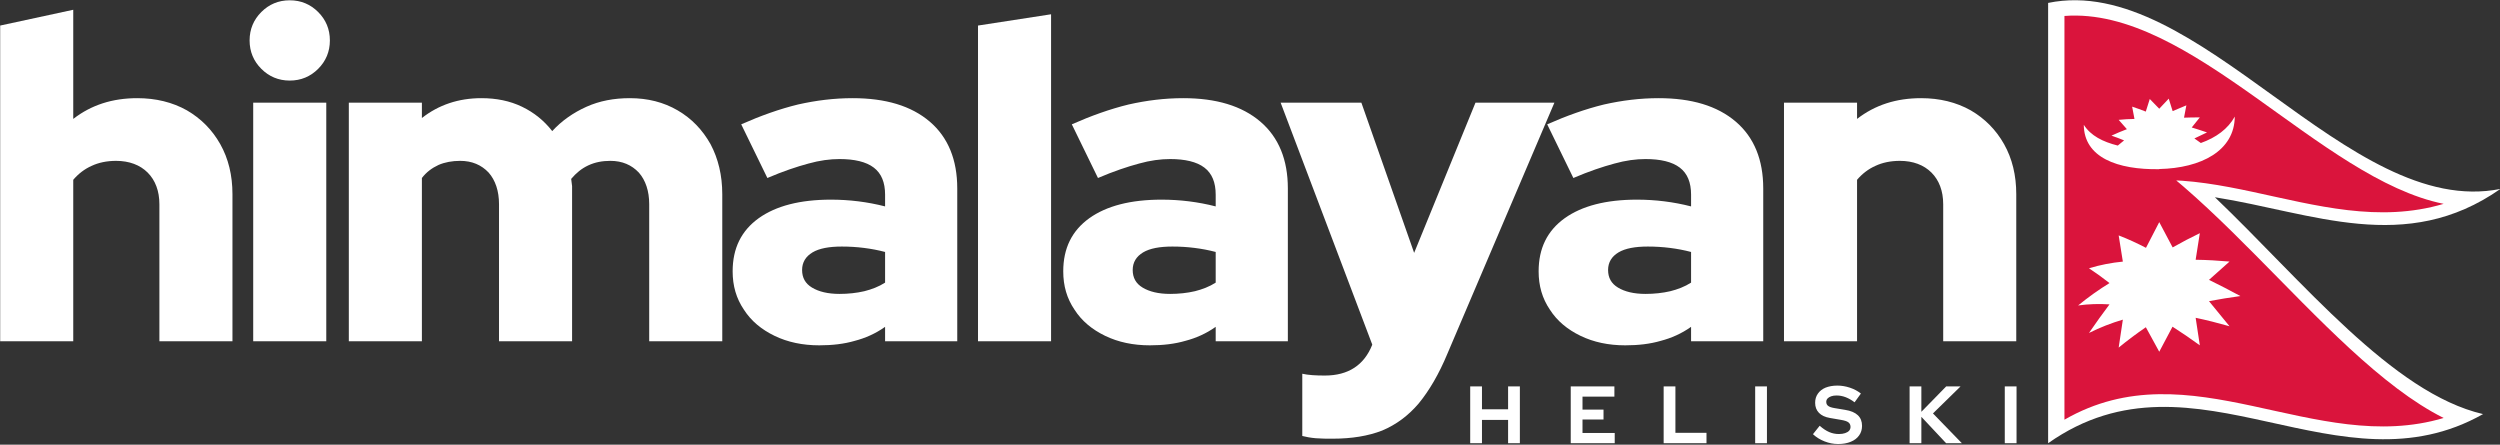
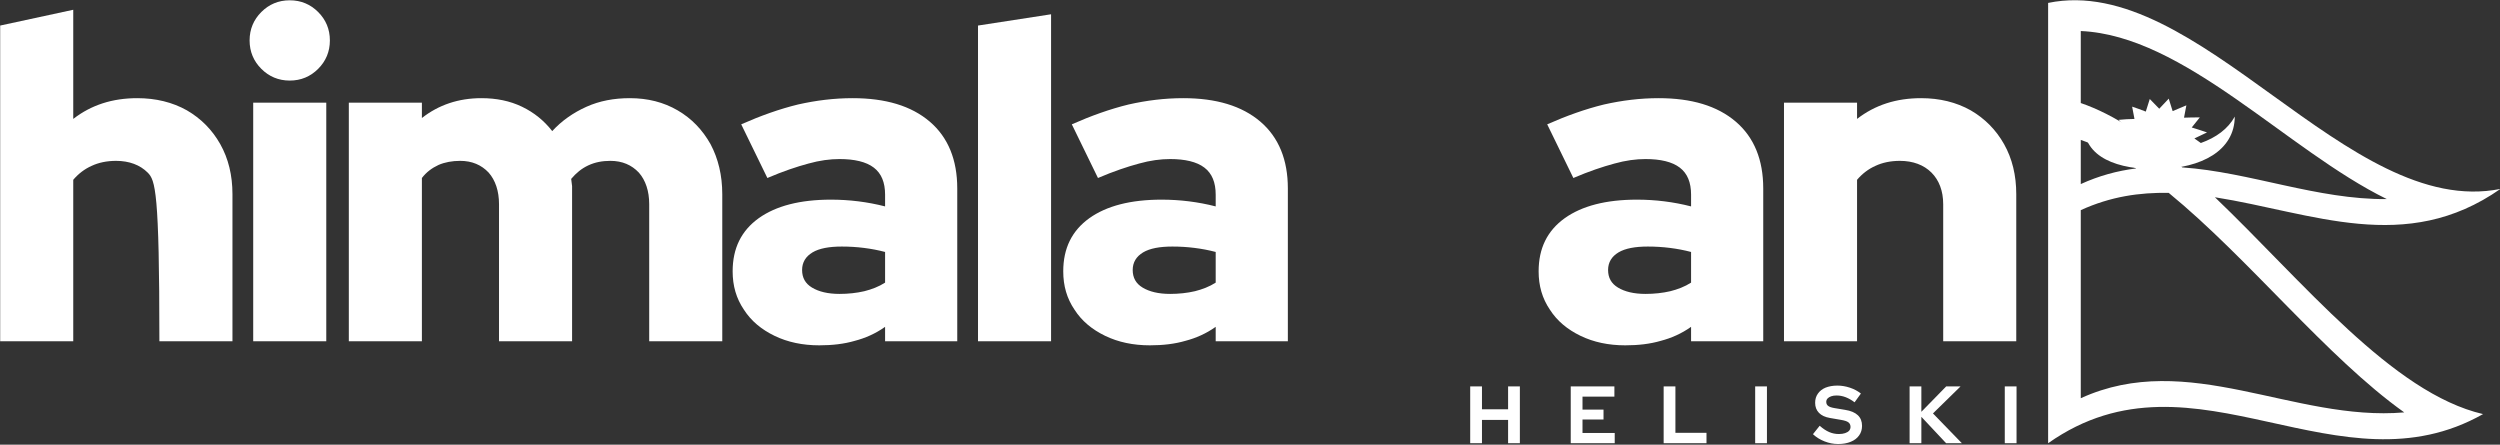
<svg xmlns="http://www.w3.org/2000/svg" width="100%" height="100%" viewBox="0 0 1400 249" version="1.1" xml:space="preserve" style="fill-rule:evenodd;clip-rule:evenodd;stroke-linejoin:round;stroke-miterlimit:2;">
  <rect x="0" y="0" width="1400" height="249" fill="#333333" stroke="none" />
  <g transform="matrix(1,0,0,1,-300,-875.929)">
    <g transform="matrix(1,0,0,1,-4200,0)">
      <g transform="matrix(1.129,0,0,1.129,4030.44,100.379)">
        <g transform="matrix(1,0,0,1,0.203,-117.423)">
          <g transform="matrix(1.677,0,0,1.677,19.309,-1624.26)">
            <g transform="matrix(24,0,0,24,669.709,1579.28)">
              <path d="M0.063,-0L0.063,-0.7L0.208,-0.7L0.208,-0.418L0.53,-0.418L0.53,-0.7L0.675,-0.7L0.675,-0L0.53,-0L0.53,-0.287L0.208,-0.287L0.208,-0L0.063,-0Z" style="fill:white;fill-rule:nonzero;" />
            </g>
            <g transform="matrix(24,0,0,24,699.445,1579.28)">
              <path d="M0.063,-0L0.063,-0.7L0.601,-0.7L0.601,-0.574L0.208,-0.574L0.208,-0.414L0.467,-0.414L0.467,-0.292L0.208,-0.292L0.208,-0.126L0.605,-0.126L0.605,-0L0.063,-0Z" style="fill:white;fill-rule:nonzero;" />
            </g>
            <g transform="matrix(24,0,0,24,726.925,1579.28)">
              <path d="M0.063,-0L0.063,-0.7L0.208,-0.7L0.208,-0.128L0.591,-0.128L0.591,-0L0.063,-0Z" style="fill:white;fill-rule:nonzero;" />
            </g>
            <g transform="matrix(24,0,0,24,753.997,1579.28)">
              <rect x="0.063" y="-0.7" width="0.145" height="0.7" style="fill:white;fill-rule:nonzero;" />
            </g>
            <g transform="matrix(24,0,0,24,772.525,1579.28)">
              <path d="M0.313,0.01C0.256,0.01 0.201,-0.001 0.147,-0.022C0.093,-0.043 0.045,-0.072 0.003,-0.111L0.086,-0.215C0.127,-0.179 0.166,-0.153 0.204,-0.137C0.241,-0.121 0.281,-0.113 0.323,-0.113C0.352,-0.113 0.378,-0.117 0.399,-0.124C0.42,-0.131 0.437,-0.141 0.449,-0.154C0.46,-0.167 0.466,-0.183 0.466,-0.201C0.466,-0.225 0.457,-0.244 0.44,-0.257C0.423,-0.27 0.393,-0.28 0.351,-0.287L0.212,-0.311C0.153,-0.321 0.108,-0.342 0.077,-0.374C0.046,-0.406 0.03,-0.447 0.03,-0.498C0.03,-0.541 0.041,-0.579 0.064,-0.611C0.086,-0.643 0.118,-0.668 0.159,-0.685C0.2,-0.701 0.248,-0.71 0.305,-0.71C0.356,-0.71 0.408,-0.701 0.459,-0.684C0.51,-0.667 0.555,-0.643 0.594,-0.612L0.516,-0.504C0.443,-0.56 0.369,-0.588 0.295,-0.588C0.269,-0.588 0.246,-0.585 0.227,-0.578C0.208,-0.571 0.193,-0.562 0.183,-0.551C0.172,-0.539 0.167,-0.525 0.167,-0.509C0.167,-0.488 0.175,-0.471 0.19,-0.46C0.205,-0.448 0.231,-0.439 0.267,-0.433L0.399,-0.411C0.469,-0.4 0.521,-0.378 0.556,-0.345C0.591,-0.312 0.608,-0.268 0.608,-0.214C0.608,-0.169 0.596,-0.129 0.572,-0.096C0.548,-0.062 0.514,-0.036 0.47,-0.018C0.425,0.001 0.373,0.01 0.313,0.01Z" style="fill:white;fill-rule:nonzero;" />
            </g>
            <g transform="matrix(24,0,0,24,799.669,1579.28)">
              <path d="M0.063,-0L0.063,-0.7L0.208,-0.7L0.208,-0.387L0.514,-0.7L0.691,-0.7L0.351,-0.367L0.707,-0L0.513,-0L0.208,-0.325L0.208,-0L0.063,-0Z" style="fill:white;fill-rule:nonzero;" />
            </g>
            <g transform="matrix(24,0,0,24,827.821,1579.28)">
              <rect x="0.063" y="-0.7" width="0.145" height="0.7" style="fill:white;fill-rule:nonzero;" />
            </g>
          </g>
          <g transform="matrix(1.1,0,0,1.1,-22.842,403.132)">
            <g transform="matrix(203.376,0,0,203.376,388.593,518.636)">
-               <path d="M0.05,-0L0.05,-0.7L0.212,-0.735L0.212,-0.493C0.252,-0.524 0.299,-0.539 0.354,-0.539C0.395,-0.539 0.432,-0.53 0.464,-0.512C0.495,-0.494 0.52,-0.469 0.538,-0.437C0.556,-0.405 0.565,-0.368 0.565,-0.326L0.565,-0L0.403,-0L0.403,-0.304C0.403,-0.333 0.394,-0.357 0.377,-0.374C0.36,-0.391 0.336,-0.4 0.307,-0.4C0.286,-0.4 0.268,-0.396 0.253,-0.389C0.237,-0.382 0.223,-0.371 0.212,-0.358L0.212,-0L0.05,-0Z" style="fill:white;fill-rule:nonzero;" />
+               <path d="M0.05,-0L0.05,-0.7L0.212,-0.735L0.212,-0.493C0.252,-0.524 0.299,-0.539 0.354,-0.539C0.395,-0.539 0.432,-0.53 0.464,-0.512C0.495,-0.494 0.52,-0.469 0.538,-0.437C0.556,-0.405 0.565,-0.368 0.565,-0.326L0.565,-0L0.403,-0C0.403,-0.333 0.394,-0.357 0.377,-0.374C0.36,-0.391 0.336,-0.4 0.307,-0.4C0.286,-0.4 0.268,-0.396 0.253,-0.389C0.237,-0.382 0.223,-0.371 0.212,-0.358L0.212,-0L0.05,-0Z" style="fill:white;fill-rule:nonzero;" />
            </g>
            <g transform="matrix(203.376,0,0,203.376,502.687,518.636)">
              <path d="M0.05,-0L0.05,-0.529L0.212,-0.529L0.212,-0L0.05,-0ZM0.131,-0.578C0.106,-0.578 0.085,-0.587 0.068,-0.604C0.051,-0.621 0.042,-0.642 0.042,-0.667C0.042,-0.692 0.051,-0.713 0.068,-0.73C0.085,-0.747 0.106,-0.756 0.131,-0.756C0.156,-0.756 0.177,-0.747 0.194,-0.73C0.211,-0.713 0.22,-0.692 0.22,-0.667C0.22,-0.642 0.211,-0.621 0.194,-0.604C0.177,-0.587 0.156,-0.578 0.131,-0.578Z" style="fill:white;fill-rule:nonzero;" />
            </g>
            <g transform="matrix(203.376,0,0,203.376,545.803,518.636)">
              <path d="M0.05,-0L0.05,-0.529L0.212,-0.529L0.212,-0.495C0.249,-0.524 0.293,-0.539 0.344,-0.539C0.377,-0.539 0.407,-0.533 0.434,-0.52C0.461,-0.507 0.483,-0.489 0.501,-0.466C0.522,-0.489 0.548,-0.507 0.577,-0.52C0.606,-0.533 0.638,-0.539 0.673,-0.539C0.713,-0.539 0.748,-0.53 0.779,-0.512C0.81,-0.494 0.834,-0.469 0.852,-0.437C0.869,-0.405 0.878,-0.368 0.878,-0.326L0.878,-0L0.716,-0L0.716,-0.304C0.716,-0.333 0.708,-0.357 0.693,-0.374C0.677,-0.391 0.656,-0.4 0.63,-0.4C0.612,-0.4 0.596,-0.397 0.581,-0.39C0.566,-0.383 0.554,-0.373 0.543,-0.36C0.544,-0.355 0.544,-0.349 0.545,-0.344C0.545,-0.338 0.545,-0.332 0.545,-0.326L0.545,-0L0.383,-0L0.383,-0.304C0.383,-0.333 0.375,-0.357 0.36,-0.374C0.344,-0.391 0.323,-0.4 0.297,-0.4C0.279,-0.4 0.263,-0.397 0.249,-0.391C0.234,-0.384 0.222,-0.375 0.212,-0.362L0.212,-0L0.05,-0Z" style="fill:white;fill-rule:nonzero;" />
            </g>
            <g transform="matrix(203.376,0,0,203.376,723.554,518.636)">
              <path d="M0.219,0.009C0.182,0.009 0.149,0.002 0.12,-0.012C0.091,-0.026 0.068,-0.045 0.052,-0.07C0.035,-0.095 0.027,-0.123 0.027,-0.155C0.027,-0.206 0.046,-0.245 0.085,-0.273C0.123,-0.3 0.176,-0.314 0.245,-0.314C0.286,-0.314 0.326,-0.309 0.365,-0.299L0.365,-0.325C0.365,-0.352 0.357,-0.372 0.34,-0.385C0.323,-0.398 0.297,-0.404 0.264,-0.404C0.243,-0.404 0.22,-0.401 0.195,-0.394C0.169,-0.387 0.139,-0.377 0.104,-0.362L0.046,-0.481C0.089,-0.5 0.131,-0.515 0.172,-0.525C0.212,-0.534 0.252,-0.539 0.293,-0.539C0.366,-0.539 0.423,-0.522 0.464,-0.487C0.505,-0.452 0.525,-0.402 0.525,-0.339L0.525,-0L0.365,-0L0.365,-0.032C0.344,-0.017 0.321,-0.007 0.298,-0.001C0.274,0.006 0.248,0.009 0.219,0.009ZM0.181,-0.158C0.181,-0.141 0.188,-0.128 0.203,-0.119C0.218,-0.11 0.238,-0.105 0.264,-0.105C0.283,-0.105 0.302,-0.107 0.319,-0.111C0.335,-0.115 0.351,-0.121 0.365,-0.13L0.365,-0.198C0.35,-0.202 0.334,-0.205 0.318,-0.207C0.302,-0.209 0.286,-0.21 0.269,-0.21C0.241,-0.21 0.219,-0.206 0.204,-0.197C0.189,-0.188 0.181,-0.175 0.181,-0.158Z" style="fill:white;fill-rule:nonzero;" />
            </g>
            <g transform="matrix(203.376,0,0,203.376,829.513,518.636)">
              <path d="M0.05,-0L0.05,-0.7L0.212,-0.725L0.212,-0L0.05,-0Z" style="fill:white;fill-rule:nonzero;" />
            </g>
            <g transform="matrix(203.376,0,0,203.376,872.628,518.636)">
              <path d="M0.219,0.009C0.182,0.009 0.149,0.002 0.12,-0.012C0.091,-0.026 0.068,-0.045 0.052,-0.07C0.035,-0.095 0.027,-0.123 0.027,-0.155C0.027,-0.206 0.046,-0.245 0.085,-0.273C0.123,-0.3 0.176,-0.314 0.245,-0.314C0.286,-0.314 0.326,-0.309 0.365,-0.299L0.365,-0.325C0.365,-0.352 0.357,-0.372 0.34,-0.385C0.323,-0.398 0.297,-0.404 0.264,-0.404C0.243,-0.404 0.22,-0.401 0.195,-0.394C0.169,-0.387 0.139,-0.377 0.104,-0.362L0.046,-0.481C0.089,-0.5 0.131,-0.515 0.172,-0.525C0.212,-0.534 0.252,-0.539 0.293,-0.539C0.366,-0.539 0.423,-0.522 0.464,-0.487C0.505,-0.452 0.525,-0.402 0.525,-0.339L0.525,-0L0.365,-0L0.365,-0.032C0.344,-0.017 0.321,-0.007 0.298,-0.001C0.274,0.006 0.248,0.009 0.219,0.009ZM0.181,-0.158C0.181,-0.141 0.188,-0.128 0.203,-0.119C0.218,-0.11 0.238,-0.105 0.264,-0.105C0.283,-0.105 0.302,-0.107 0.319,-0.111C0.335,-0.115 0.351,-0.121 0.365,-0.13L0.365,-0.198C0.35,-0.202 0.334,-0.205 0.318,-0.207C0.302,-0.209 0.286,-0.21 0.269,-0.21C0.241,-0.21 0.219,-0.206 0.204,-0.197C0.189,-0.188 0.181,-0.175 0.181,-0.158Z" style="fill:white;fill-rule:nonzero;" />
            </g>
            <g transform="matrix(203.376,0,0,203.376,976.553,518.636)">
-               <path d="M0.113,0.216C0.1,0.216 0.088,0.216 0.076,0.215C0.064,0.214 0.054,0.212 0.046,0.21L0.046,0.072C0.059,0.075 0.076,0.076 0.096,0.076C0.148,0.076 0.183,0.053 0.201,0.008L0.201,0.007L-0.002,-0.529L0.177,-0.529L0.294,-0.196L0.43,-0.529L0.605,-0.529L0.368,0.027C0.349,0.073 0.327,0.11 0.304,0.138C0.281,0.165 0.254,0.185 0.223,0.198C0.192,0.21 0.156,0.216 0.113,0.216Z" style="fill:white;fill-rule:nonzero;" />
-             </g>
+               </g>
            <g transform="matrix(203.376,0,0,203.376,1086.99,518.636)">
              <path d="M0.219,0.009C0.182,0.009 0.149,0.002 0.12,-0.012C0.091,-0.026 0.068,-0.045 0.052,-0.07C0.035,-0.095 0.027,-0.123 0.027,-0.155C0.027,-0.206 0.046,-0.245 0.085,-0.273C0.123,-0.3 0.176,-0.314 0.245,-0.314C0.286,-0.314 0.326,-0.309 0.365,-0.299L0.365,-0.325C0.365,-0.352 0.357,-0.372 0.34,-0.385C0.323,-0.398 0.297,-0.404 0.264,-0.404C0.243,-0.404 0.22,-0.401 0.195,-0.394C0.169,-0.387 0.139,-0.377 0.104,-0.362L0.046,-0.481C0.089,-0.5 0.131,-0.515 0.172,-0.525C0.212,-0.534 0.252,-0.539 0.293,-0.539C0.366,-0.539 0.423,-0.522 0.464,-0.487C0.505,-0.452 0.525,-0.402 0.525,-0.339L0.525,-0L0.365,-0L0.365,-0.032C0.344,-0.017 0.321,-0.007 0.298,-0.001C0.274,0.006 0.248,0.009 0.219,0.009ZM0.181,-0.158C0.181,-0.141 0.188,-0.128 0.203,-0.119C0.218,-0.11 0.238,-0.105 0.264,-0.105C0.283,-0.105 0.302,-0.107 0.319,-0.111C0.335,-0.115 0.351,-0.121 0.365,-0.13L0.365,-0.198C0.35,-0.202 0.334,-0.205 0.318,-0.207C0.302,-0.209 0.286,-0.21 0.269,-0.21C0.241,-0.21 0.219,-0.206 0.204,-0.197C0.189,-0.188 0.181,-0.175 0.181,-0.158Z" style="fill:white;fill-rule:nonzero;" />
            </g>
            <g transform="matrix(203.376,0,0,203.376,1192.95,518.636)">
              <path d="M0.05,-0L0.05,-0.529L0.212,-0.529L0.212,-0.493C0.252,-0.524 0.299,-0.539 0.354,-0.539C0.395,-0.539 0.432,-0.53 0.464,-0.512C0.495,-0.494 0.52,-0.469 0.538,-0.437C0.556,-0.405 0.565,-0.368 0.565,-0.326L0.565,-0L0.403,-0L0.403,-0.304C0.403,-0.333 0.394,-0.357 0.377,-0.374C0.36,-0.391 0.336,-0.4 0.307,-0.4C0.286,-0.4 0.268,-0.396 0.253,-0.389C0.237,-0.382 0.223,-0.371 0.212,-0.358L0.212,-0L0.05,-0Z" style="fill:white;fill-rule:nonzero;" />
            </g>
          </g>
        </g>
        <g transform="matrix(0.325,0,0,0.325,1381.49,625.116)">
          <path d="M154.83,866.66L154.83,194.66C384.09,147.46 611.83,525.46 845.17,478.52L845.17,478.53C700.38,579.99 558.35,514.79 409.35,491.25C543.74,619.77 679.82,789.88 818.61,822.2C709.1,884.1 600.49,858.21 490.2,833.98C379.66,809.7 267.88,786.93 154.83,866.66M338.88,484.58C294.56,483.78 250.32,490.09 204.65,510.93L204.65,797.97C368.48,723.13 529.88,834.04 698.33,819.61C579.87,735.22 461.34,584.84 338.88,484.58M359.53,445.7C462.49,452.78 565.65,495.07 671.76,494.07C518.87,419.1 362.57,244.38 204.65,237.58L204.65,347.47C255.77,364.91 306.83,400.09 359.53,445.7M204.65,403.73L204.65,471.14C232.55,458.4 260.34,450.91 289.06,447.27C261.19,428.53 233.35,413.54 204.65,403.73" style="fill:white;fill-rule:nonzero;" />
-           <path id="a" d="M179.73,503.95C371.9,393.13 561.33,560.04 758.47,501.32C569.28,463.12 372.36,199.77 179.73,214.57L179.73,830.76C371.9,719.94 561.33,886.86 758.47,828.13C569.76,733.77 373.17,411.47 179.73,368.62L179.73,503.95" style="fill:rgb(218,20,60);fill-rule:nonzero;" />
          <path d="M324.42,448.19C388.31,446.85 439.36,420.3 439.68,368.17C429.36,386.87 411.33,400.14 387.88,408.48L378.05,401.5L397.34,392.32C389.63,389.68 381.93,387.17 373.99,384.76L386.34,369.4C378.38,369.36 370.43,369.48 362.23,369.81L365.8,350.99C358.89,353.73 351.98,356.63 344.86,359.78L338.88,340.75L324.42,356.15L309.95,341.31L303.87,360.52C296.99,357.81 290.12,355.31 283.04,352.98L286.6,371.74C278.64,371.87 270.69,372.3 262.49,373.11L275.03,387.37C267.26,390.31 259.5,393.54 251.49,397.23C257.86,399.4 264.22,401.78 270.79,404.47L261.14,412.38C238.18,406.62 219.81,397.33 209.25,380.68C209.56,430.61 260.63,449.45 324.51,448.42L324.42,448.19" style="fill:white;fill-rule:nonzero;" />
-           <path d="M268.86,589.47C251.78,591.15 234.76,594.33 217.16,599.65C227.5,606.43 237.84,613.88 248.5,622.24C232.69,631.96 216.88,643.07 200.57,656.4C216.4,654.2 232.19,653.7 248.5,654.75C238.16,668.49 227.82,682.85 217.16,698.39C234.24,689.88 251.27,683.23 268.86,678.04L262.49,720.72C276.19,709.48 289.87,699.26 303.97,689.64L324.42,727.02L344.67,688.82C358.42,697.58 372.17,707 386.34,717.24L379.97,675.22C397.04,678.8 414.09,683.17 431.68,688.16L400.33,649.85C416.15,646.8 431.97,644.31 448.27,642.06C432.44,633.51 416.62,625.25 400.33,617.34L431.68,589.41C414.61,587.92 397.55,586.88 379.97,586.65L386.34,546.09C372.65,552.71 358.97,559.8 344.86,567.82L324.42,529.22L304.16,568.46C290.4,561.28 276.66,554.94 262.49,549.5L268.86,589.47" style="fill:white;fill-rule:nonzero;" />
        </g>
      </g>
    </g>
  </g>
</svg>